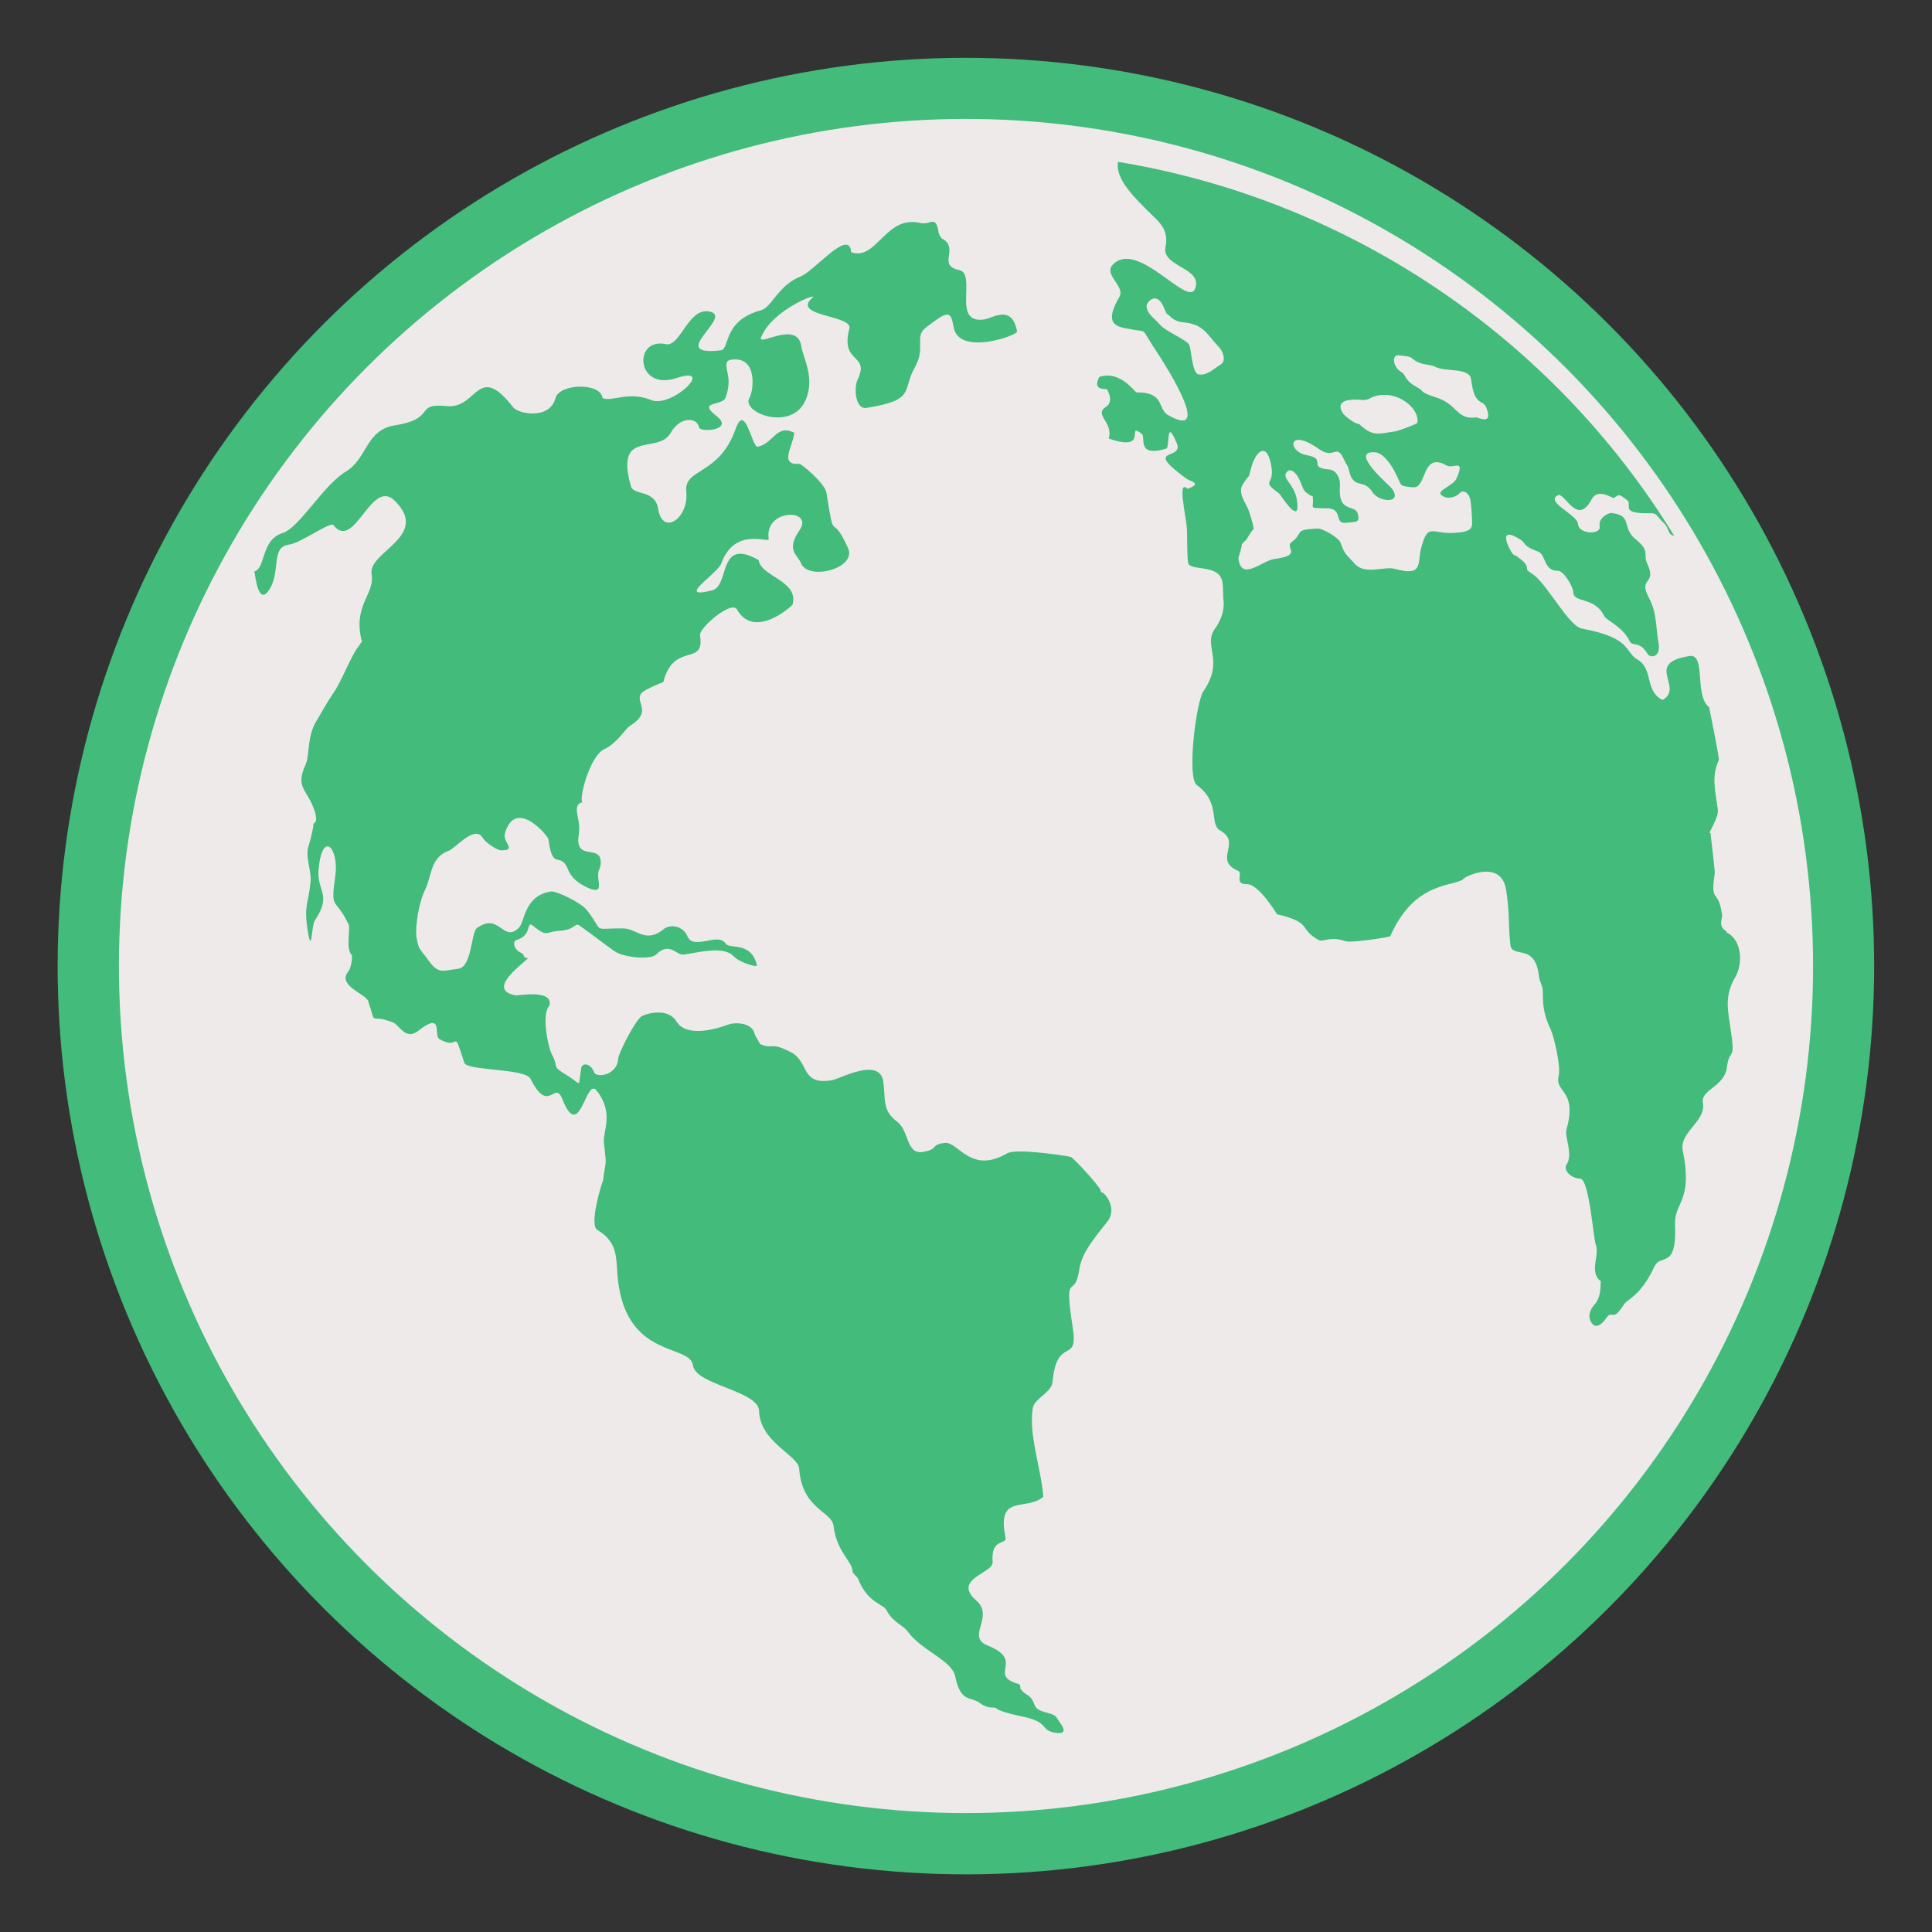
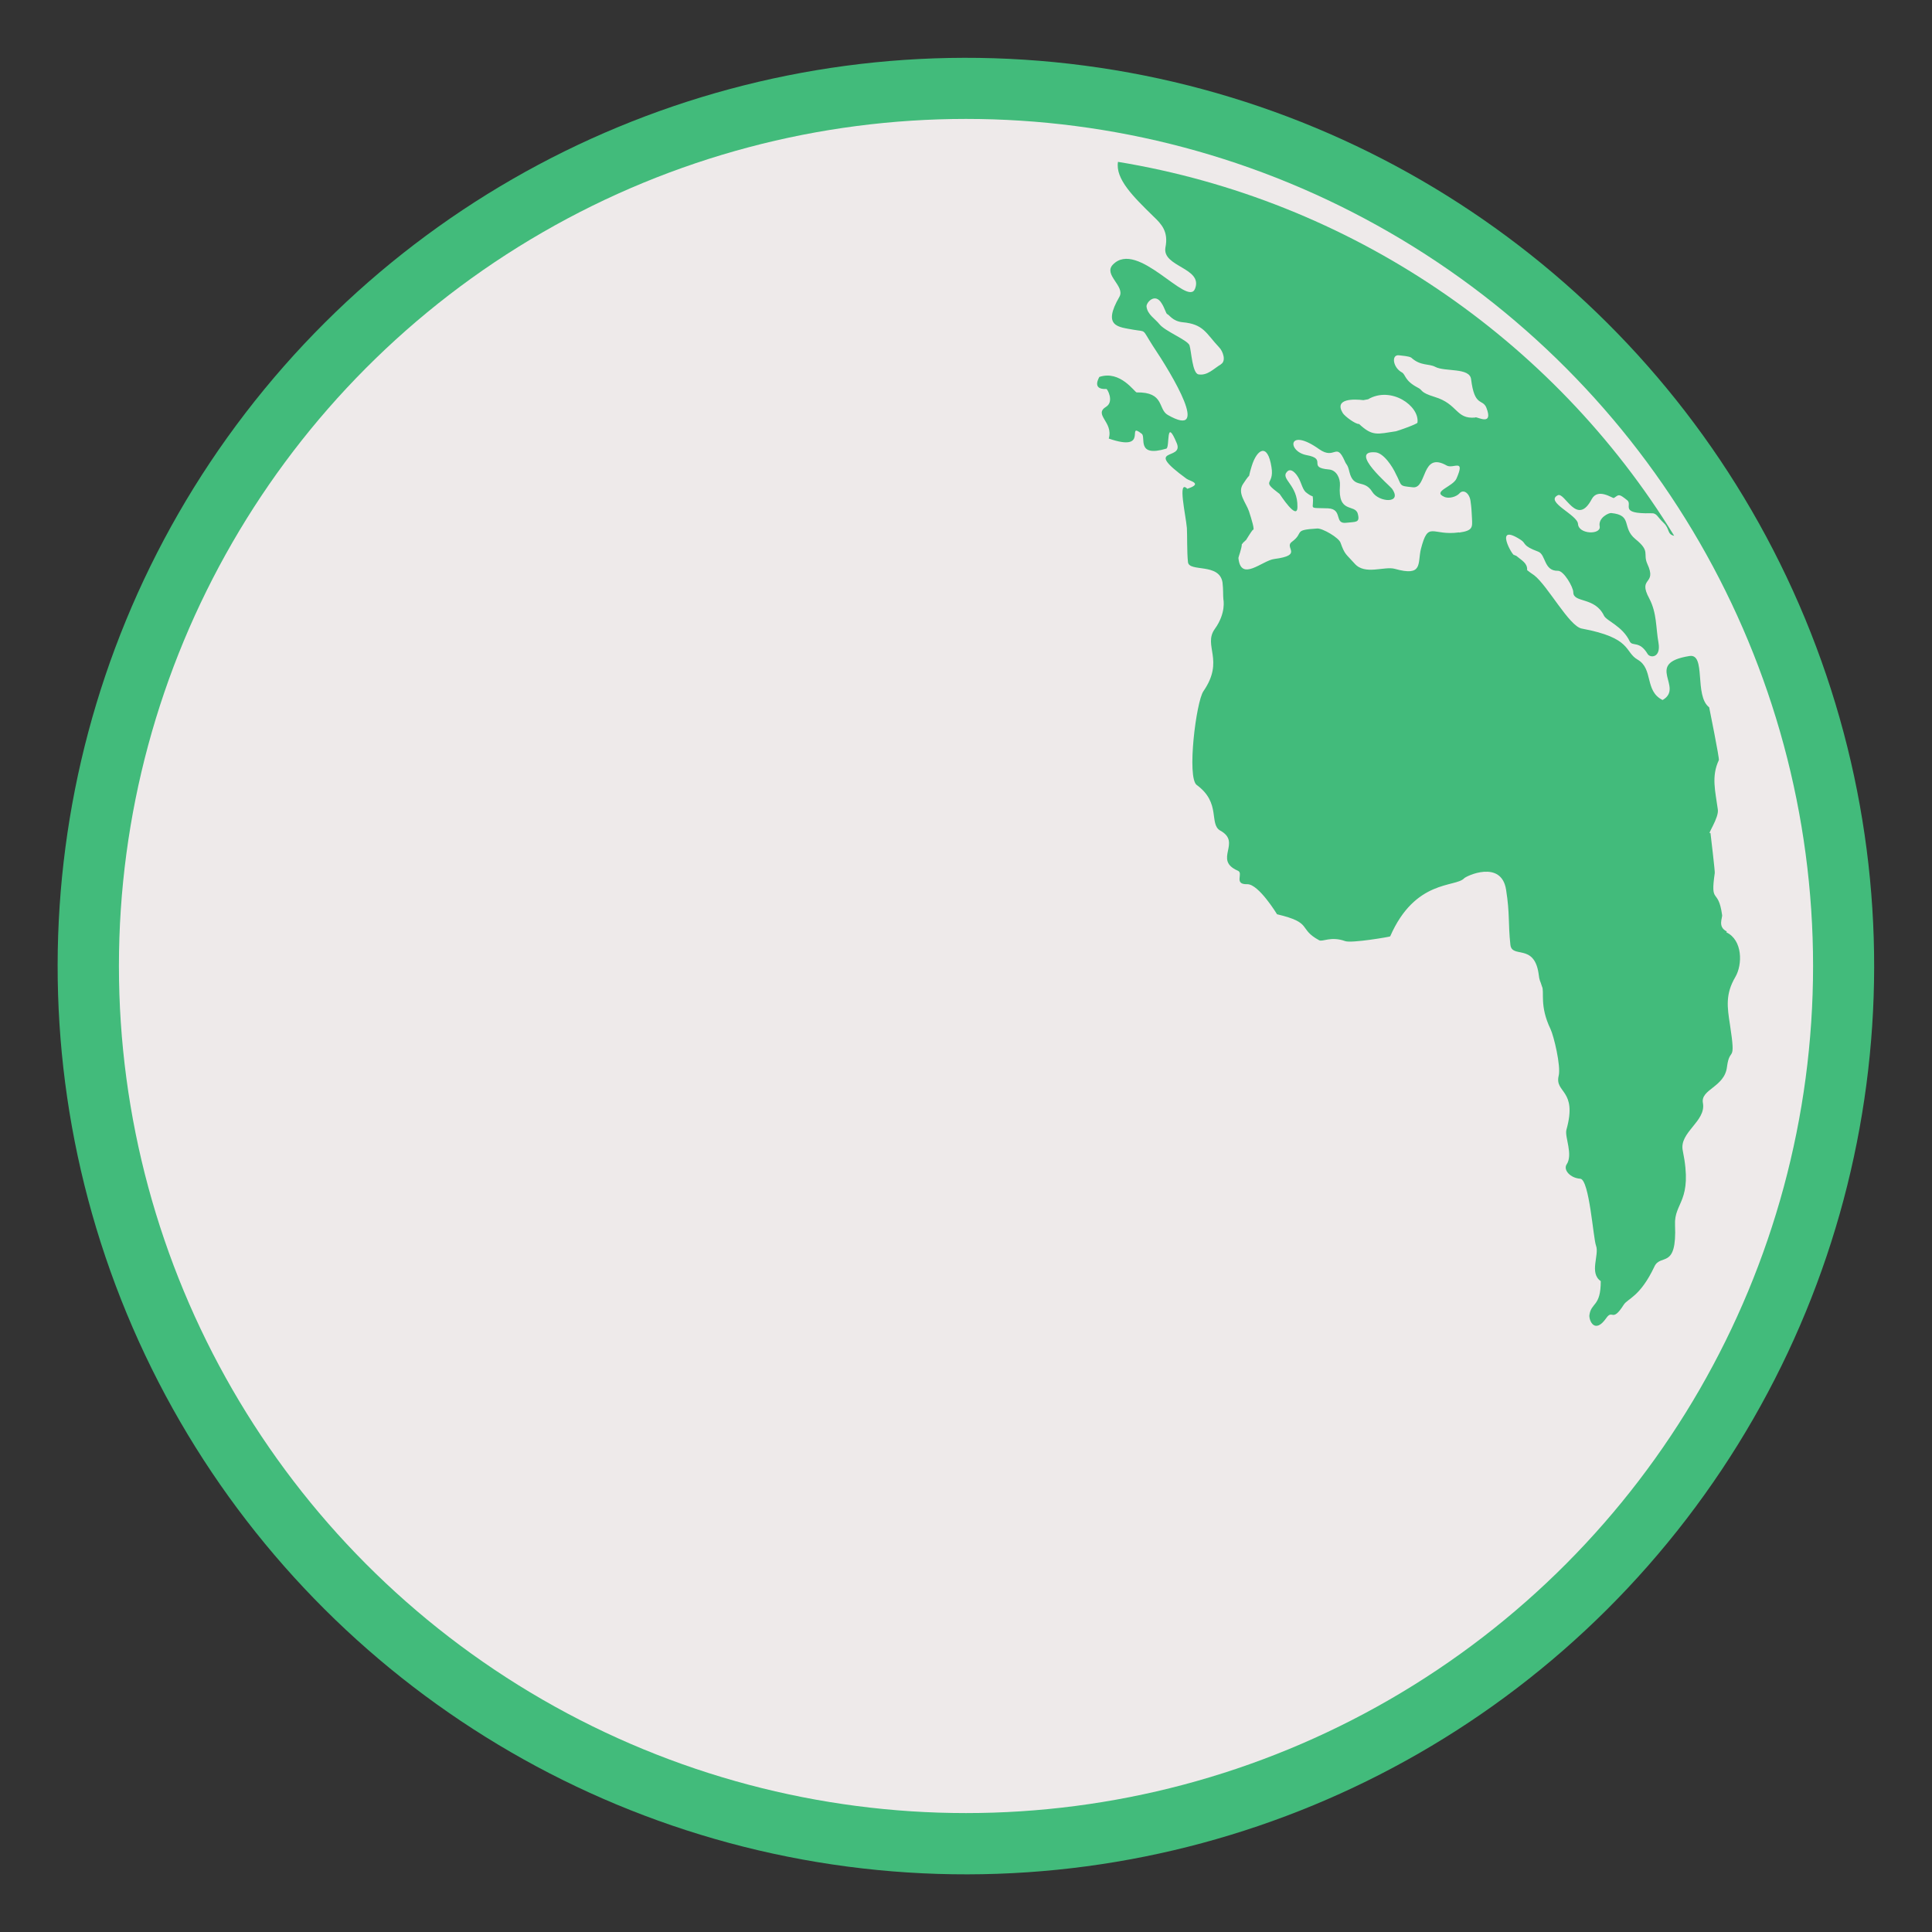
<svg xmlns="http://www.w3.org/2000/svg" id="Layer_2" data-name="Layer 2" viewBox="0 0 90 90">
  <rect x="0" y="0" width="90" height="90" fill="#333333" stroke="none" />
  <defs>
    <style>
      .cls-1 {
        fill-rule: evenodd;
      }

      .cls-1, .cls-2 {
        fill: #42bb7b;
      }

      .cls-1, .cls-2, .cls-3 {
        stroke-width: 0px;
      }

      .cls-3 {
        fill: #eeeaea;
      }
    </style>
  </defs>
  <circle class="cls-2" cx="45" cy="45" r="42.31" transform="translate(-13.8 20.65) rotate(-22.5)" />
  <g>
    <circle class="cls-3" cx="45" cy="45" r="39.46" />
    <path class="cls-1" d="M80.44,43.39c-.45-.22-.18-.65-.22-.78-.18-1.29-.56-.43-.34-1.94.02-.02-.18-1.7-.2-1.87-.2.13.42-.71.34-1.11-.11-.82-.31-1.52.05-2.28.04-.05-.45-2.45-.45-2.46-.71-.54-.13-2.52-.92-2.39-2.14.34-.22,1.45-1.25,2.05-.85-.42-.42-1.45-1.16-1.88-.63-.36-.24-1.01-2.61-1.45-.58-.11-1.58-1.99-2.21-2.48-.04-.02-.31-.22-.33-.24.02-.33-.25-.45-.51-.67,0,0-.07-.02-.09-.04-.04.13-1-1.54.29-.71.29.18.05.27.83.56.36.14.25.91.92.89.27,0,.71.76.71,1,0,.51,1,.2,1.43,1.09.11.24.87.49,1.2,1.2.13.25.45-.05.83.58.11.2.63.2.51-.51-.13-.72-.07-1.38-.43-2.07-.56-1.03.38-.6-.09-1.61-.22-.49.16-.58-.56-1.16-.65-.54-.11-1.11-1.12-1.21-.11-.02-.62.22-.54.62.07.4-.98.38-1.01-.11-.02-.43-1.56-1.03-.94-1.34.33-.16.89,1.49,1.58.18.29-.54.98-.02,1.03-.05.24-.16.22-.22.63.11.25.22-.4.63,1.09.6.29-.02.29.16.6.45.29.27.15.53.49.6-5.66-9.23-15.14-15.65-25.91-17.42-.13.8.72,1.63,1.65,2.54.38.36.71.71.56,1.45-.16.91,1.76.94,1.38,1.92-.34.89-2.68-2.32-3.83-1.12-.45.47.58,1,.31,1.49-.82,1.41-.04,1.41.65,1.54.62.11.38-.07.89.73.96,1.43,2.72,4.39.71,3.24-.47-.27-.14-1.07-1.45-1.05-.09,0-.76-1.05-1.74-.72,0,.02-.38.6.33.56.05,0,.36.58,0,.82-.63.38.34.71.11,1.49,1.94.67.76-.83,1.54-.22.2.16-.27,1.11,1.14.69.18-.05-.04-1.52.49-.25.34.83-1.63.13.45,1.65.14.11.8.22.04.47-.47-.47-.07,1.23-.02,1.83.02.38,0,1.12.05,1.58.04.49,1.47.02,1.61.96.04.33.02.6.04.78,0,0,.14.63-.4,1.38-.56.78.47,1.45-.53,2.9-.34.49-.78,4.03-.31,4.37,1.14.83.56,1.81,1.09,2.12,1.03.56-.34,1.36.82,1.87.29.11-.22.65.45.63.53,0,1.38,1.4,1.38,1.4,1.7.4.96.67,1.96,1.21.16.09.54-.2,1.21.04.29.11,2.1-.2,2.1-.22,1.16-2.66,3.04-2.28,3.44-2.7.09-.11,1.74-.89,1.96.53.18,1.14.09,1.56.2,2.56.07.65,1.09-.07,1.31,1.32.05.42.07.31.16.62.13.25-.13.89.4,1.99.15.31.49,1.72.38,2.17-.2.82.89.63.36,2.52-.09.34.33,1.16,0,1.63-.14.25.18.62.65.65.42.05.6,2.79.73,3.12.16.43-.33,1.27.22,1.65,0,1.21-.45.98-.53,1.59-.02.25.25.89.78.14.31-.45.27.24.82-.63.18-.29.76-.36,1.43-1.78.29-.62,1.05.16.96-1.94-.05-1.07.85-1.07.36-3.46-.18-.85,1.09-1.36.94-2.21-.13-.65,1.01-.74,1.12-1.69.13-1,.43-.07.14-1.96-.13-.83-.22-1.43.25-2.23.34-.58.34-1.72-.42-2.08ZM56.88,16.97c-.34.2-.63.54-1.05.47-.29-.05-.33-1.09-.42-1.36-.11-.25-1.14-.65-1.4-.98-.2-.25-.56-.45-.6-.82-.02-.18.4-.67.71-.14.13.2.2.47.25.49.11.04.25.33.71.38,1,.09,1.09.51,1.72,1.18.16.16.34.63.07.78ZM63.51,18.64s.2-.04.22-.04c1.07-.63,2.41.31,2.3,1.09-.02.07-.91.38-1,.4-.87.13-1.09.25-1.72-.34-.16.02-.67-.36-.76-.51-.42-.69.54-.65.96-.6ZM67.97,24.8c-1.27.18-1.43-.58-1.78.78-.16.67.11,1.29-1.21.92-.49-.14-1.4.31-1.88-.25-.4-.45-.45-.4-.65-.96-.07-.24-.85-.69-1.09-.67-1.16.07-.58.18-1.18.62-.38.27.56.62-.82.8-.56.07-1.56,1.09-1.67-.05,0-.04.16-.45.16-.65.04-.02.04,0,.04-.04l.16-.15c.09-.14.2-.33.31-.47.11.05-.05-.47-.18-.87-.14-.4-.56-.85-.27-1.27.47-.72.15-.02.4-.83.24-.78.74-1.11.92.05.15.89-.54.56.38,1.25.02.02.83,1.29.83.6.02-1.03-.8-1.29-.49-1.63.14-.16.31-.04.45.14.22.29.24.62.42.8.11.09.24.18.33.2.09.62-.29.53.72.56.71.04.25.76.87.67.4-.05.63.02.51-.42-.13-.47-.94.02-.83-1.32.02-.33-.16-.71-.51-.74-1.05-.09-.04-.49-1.05-.67-.91-.18-.87-1.32.6-.27.73.51.78-.36,1.18.54.09.22.13.13.22.51.2.82.69.31,1.07.94.31.49,1.43.56.91-.16-.07-.11-2.05-1.78-.78-1.69.4.02.82.69.96,1,.31.58.11.56.8.63.67.07.38-1.7,1.58-1.01.31.16.87-.36.45.6-.16.38-1.14.6-.58.85.22.11.58,0,.72-.16.18-.2.45-.02.51.34.05.36.05.45.07.82.02.42.05.58-.6.67ZM68.73,19.45c-.92.09-.8-.63-1.9-.96-.71-.22-.53-.31-.78-.43-.63-.33-.56-.6-.74-.71-.42-.22-.51-.83-.15-.8.16.02.47.04.58.11.44.4.82.27,1.12.43.45.24,1.61.02,1.67.58.16,1.3.53.89.71,1.32.34.87-.4.43-.51.45Z" />
-     <path class="cls-1" d="M47.52,78.63c.27.44.45.2.67.78.14.44.91.31,1.05.63.05.13.74.83-.13.67-.65-.13-.24-.47-1.4-.73-.22-.04-1.16-.25-1.27-.38-.13-.14-.34.07-.8-.27-.42-.31-.89,0-1.14-1.23-.15-.76-1.54-1.18-2.21-2.09-.2-.29-.71-.45-.98-.98-.16-.33-.89-.34-1.34-1.49,0-.02-.22-.25-.25-.29.02-.51-.74-.92-.89-2.16-.07-.69-1.47-.78-1.6-2.67-.04-.63-1.83-1.23-1.87-2.7-.04-.94-2.96-1.2-3.08-2.12-.14-.98-2.94-.33-3.46-3.72-.18-1.12.11-1.92-1-2.59-.38-.24.2-2.16.27-2.28.14-1.14.18-.51.04-1.79-.05-.53.49-1.36-.33-2.41-.51-.69-.78,2.47-1.6.4-.36-.94-.63.76-1.49-.96-.25-.49-2.96-.36-3.08-.74-.58-1.79-.14-.49-1.18-1.12-.24-.16.22-1.31-.98-.36-.58.45-.87-.29-1.16-.4-1.2-.47-.73.29-1.16-1-.13-.34-1.47-.73-.92-1.38.11-.14.2-.58.16-.76-.29-.25-.07-1.25-.14-1.4-.63-1.36-.87-.6-.63-2.28.18-1.34-.62-2.16-.78-.29-.09,1,.65,1.14-.18,2.37-.15.2-.13,1.69-.33.44-.18-1.21.04-1.2.14-2.27.04-.54-.27-1.16-.09-1.67.05-.13.25-.92.22-1.02.27-.09.04-.67-.05-.87-.31-.73-.78-.89-.31-1.89.2-.44.04-1.32.54-2.09.24-.4.47-.83.76-1.25.33-.45.89-1.87,1.14-2.12.05-.05.11-.2.18-.25-.45-1.74.62-2.18.45-3.17-.16-1.03,2.76-1.76,1.07-3.41-1.09-1.07-1.87,2.39-2.85,1.14-.13-.18-1.54.85-2.07.91-.89.11-.33,1.34-.98,2.19-.42.53-.56-.51-.63-.94.54-.15.29-1.47,1.32-1.79.78-.25,1.89-2.23,2.94-2.86,1.03-.63.91-1.94,2.3-2.16,1.96-.31.85-1.05,2.41-.89,1.45.13,1.41-2.1,3.1.07.24.29,1.69.58,1.96-.45.18-.67,2.09-.74,2.19,0,.38.2,1.21-.33,2.25.09.96.42,3.05-1.63,1.2-1.02-1.9.63-2.03-1.9-.51-1.58.71.16,1.07-1.85,2.14-1.49.87.31-2.08,2.07.42,1.78.45-.05.07-1.38,1.89-1.87.49-.14.8-1.16,1.81-1.56.67-.25,2.3-2.3,2.38-1.14,1.2.42,1.6-1.76,3.23-1.36.45.11.73-.42.85.47.02.07.13.29.22.29.71.47-.29,1.21.73,1.43.85.18-.38,2.54,1.18,2.3.4-.07,1.29-.71,1.52.56.04.18-2.74,1.18-2.96-.22-.13-.76-.25-.76-1.29.04-.56.44.02.91-.51,1.85-.62,1.09.07,1.52-2.25,1.89-.53.09-.6-.94-.42-1.31.6-1.25-.83-.71-.38-2.39.16-.62-2.74-.56-1.72-1.43.33-.27-1.85.53-2.39,1.83-.22.51,1.69-.83,1.87.44.09.56.63,1.43.22,2.45-.63,1.58-3.08.62-2.63-.07.18-.31.4-1.96-.87-1.76-.42.05-.07.62-.11,1.09,0,.16-.09.73-.24.8-.38.24-1.11.11-.31.74.83.65-.8.78-.83.51-.07-.45-.87-.53-1.32.27-.58,1.03-2.61-.22-1.85,2.48.13.45,1.12.14,1.27,1.05.2,1.29,1.43.45,1.31-.78-.13-1.14,1.52-.73,2.3-2.94.45-1.27.76.89,1.03.83.76-.16.85-1.07,1.7-.65-.05.63-.74,1.52.25,1.45.09,0,1.18.91,1.25,1.34.4,2.57.18.76,1,2.57.45.96-1.85,1.56-2.19.71-.15-.38-.71-.6-.07-1.52.71-1.03-1.65-1.03-1.43.4.04.22-1.58-.6-2.21,1.14-.18.49-2.19,1.7-.42,1.25.83-.22.24-2.5,2.16-1.41.11.78,1.89.96,1.58,2.08,0,.02-1.76,1.67-2.59.22-.25-.44-1.78.87-1.72,1.21.22,1.36-.98.45-1.56,1.74-.33.74.2.18-.96.8-.82.44.49.91-.74,1.67-.22.13-.58.8-1.2,1.09-.71.33-1.23,2.5-1,2.48,0,0-.34-.02-.27.47.09.56.14.56.07,1.11-.14,1.21,1.12.29,1.03,1.31-.02.27-.18.22-.09.8.04.31.02.47-.38.34-.45-.18-.87-.45-1.05-.91-.36-.89-.71.14-.91-1.4-.02-.16-1.54-1.98-2.03-.27-.11.42.6.8-.2.78-.18-.02-.69-.34-.83-.58-.38-.62-1.25.47-1.58.6-.87.31-.78,1.14-1.11,1.83-.25.47-.47,1.63-.4,2.18.11.63.13.51.54,1.07.49.69.65.51,1.4.42.65-.07.6-1.67.87-1.89,1.05-.78,1.23.71,1.96-.02.29-.29.24-1.5,1.5-1.69.22-.04,1.4.51,1.67.87.87,1.11.14.83,1.72.85.6.02,1.02.71,1.85.04.29-.25.91-.18,1.12.34.29.65,1.43-.22,1.78.33.16.27,1.18-.13,1.45,1,.04.14-.83-.13-1.09-.42-.47-.51-1.76-.14-2.32-.07-.36.04-.65-.63-1.29,0-.25.25-1.49.14-1.92-.15-.18-.11-1.67-1.25-1.72-1.25-.2.02-.22.25-.85.29-.69.04-.54.33-1.25-.24-.33-.25,0,.45-.76.67-.18.05-.16.43.22.6.18.07.05.25.33.24-.4.38-1.94,1.49-.58,1.74.07.02,1.79-.31,1.56.49-.36.33-.09,1.87.13,2.28.34.63-.09.49.74.98.67.42.45.58.62-.38.04-.22.42-.25.6.22.09.25,1.07.16,1.12-.65.02-.27.83-1.85,1.11-1.98.49-.22,1.27-.29,1.6.25.44.73,1.74.4,2.38.16.36-.14,1.16-.11,1.27.44.04.14.22.36.24.45.62.29.44-.14,1.47.4.83.45.42,1.54,1.89,1.29.34-.05,2.25-1.12,2.39.09.11.78-.07,1.32.65,1.85.56.42.4,1.54,1.2,1.4.76-.13.31-.34,1.03-.42.62-.04,1.2,1.47,2.88.49.42-.24,2.47.07,2.96.16.14.04,1.36,1.38,1.4,1.56,0,.02.02.07.02.09.16-.04.76.73.33,1.32-.51.67-1.23,1.45-1.34,2.27-.22,1.5-.74-.09-.31,2.7.29,1.79-.74.34-.94,2.56-.04.47-.85.76-.92,1.21-.2,1.25.4,2.83.49,4.13-.82.69-2.18-.18-1.76,1.89.07.38-.69-.02-.6,1.16.02.51-1.9.78-.76,1.78.87.76-.51,1.7.54,2.1,1.76.71-.05,1.36,1.43,1.79.09.02.04.04.09.14l.04-.11-.04.11Z" />
  </g>
</svg>